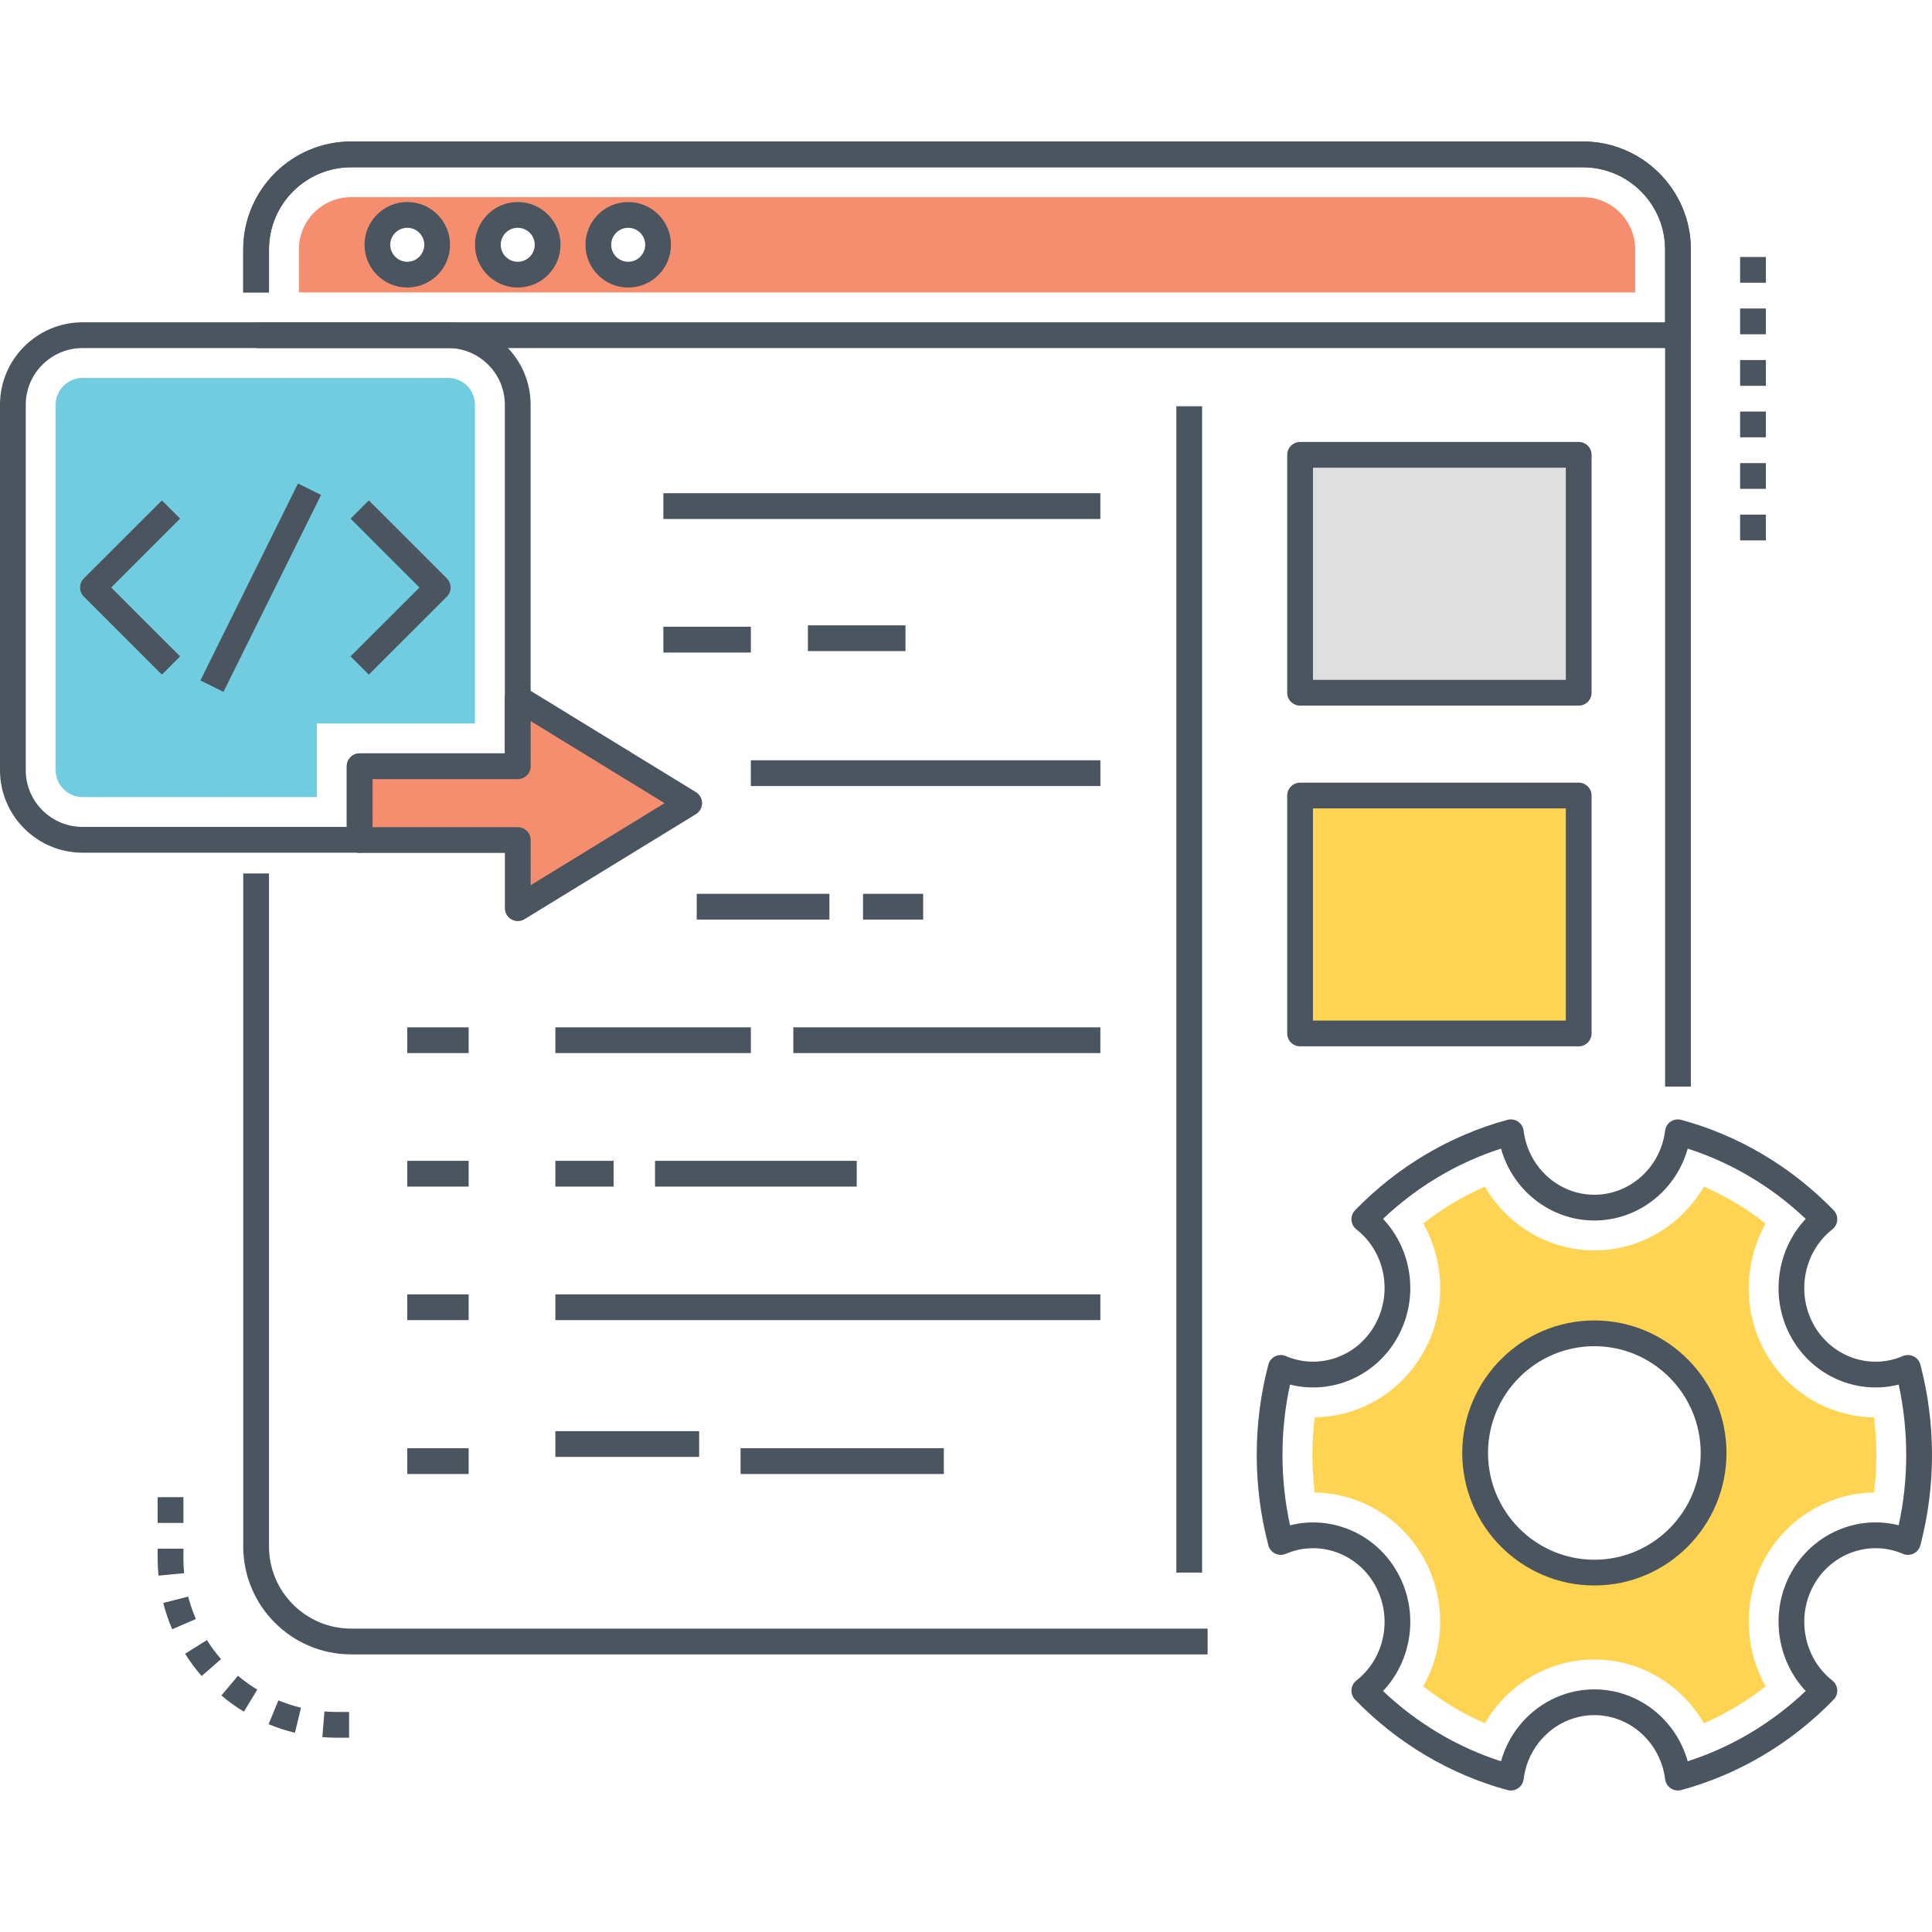
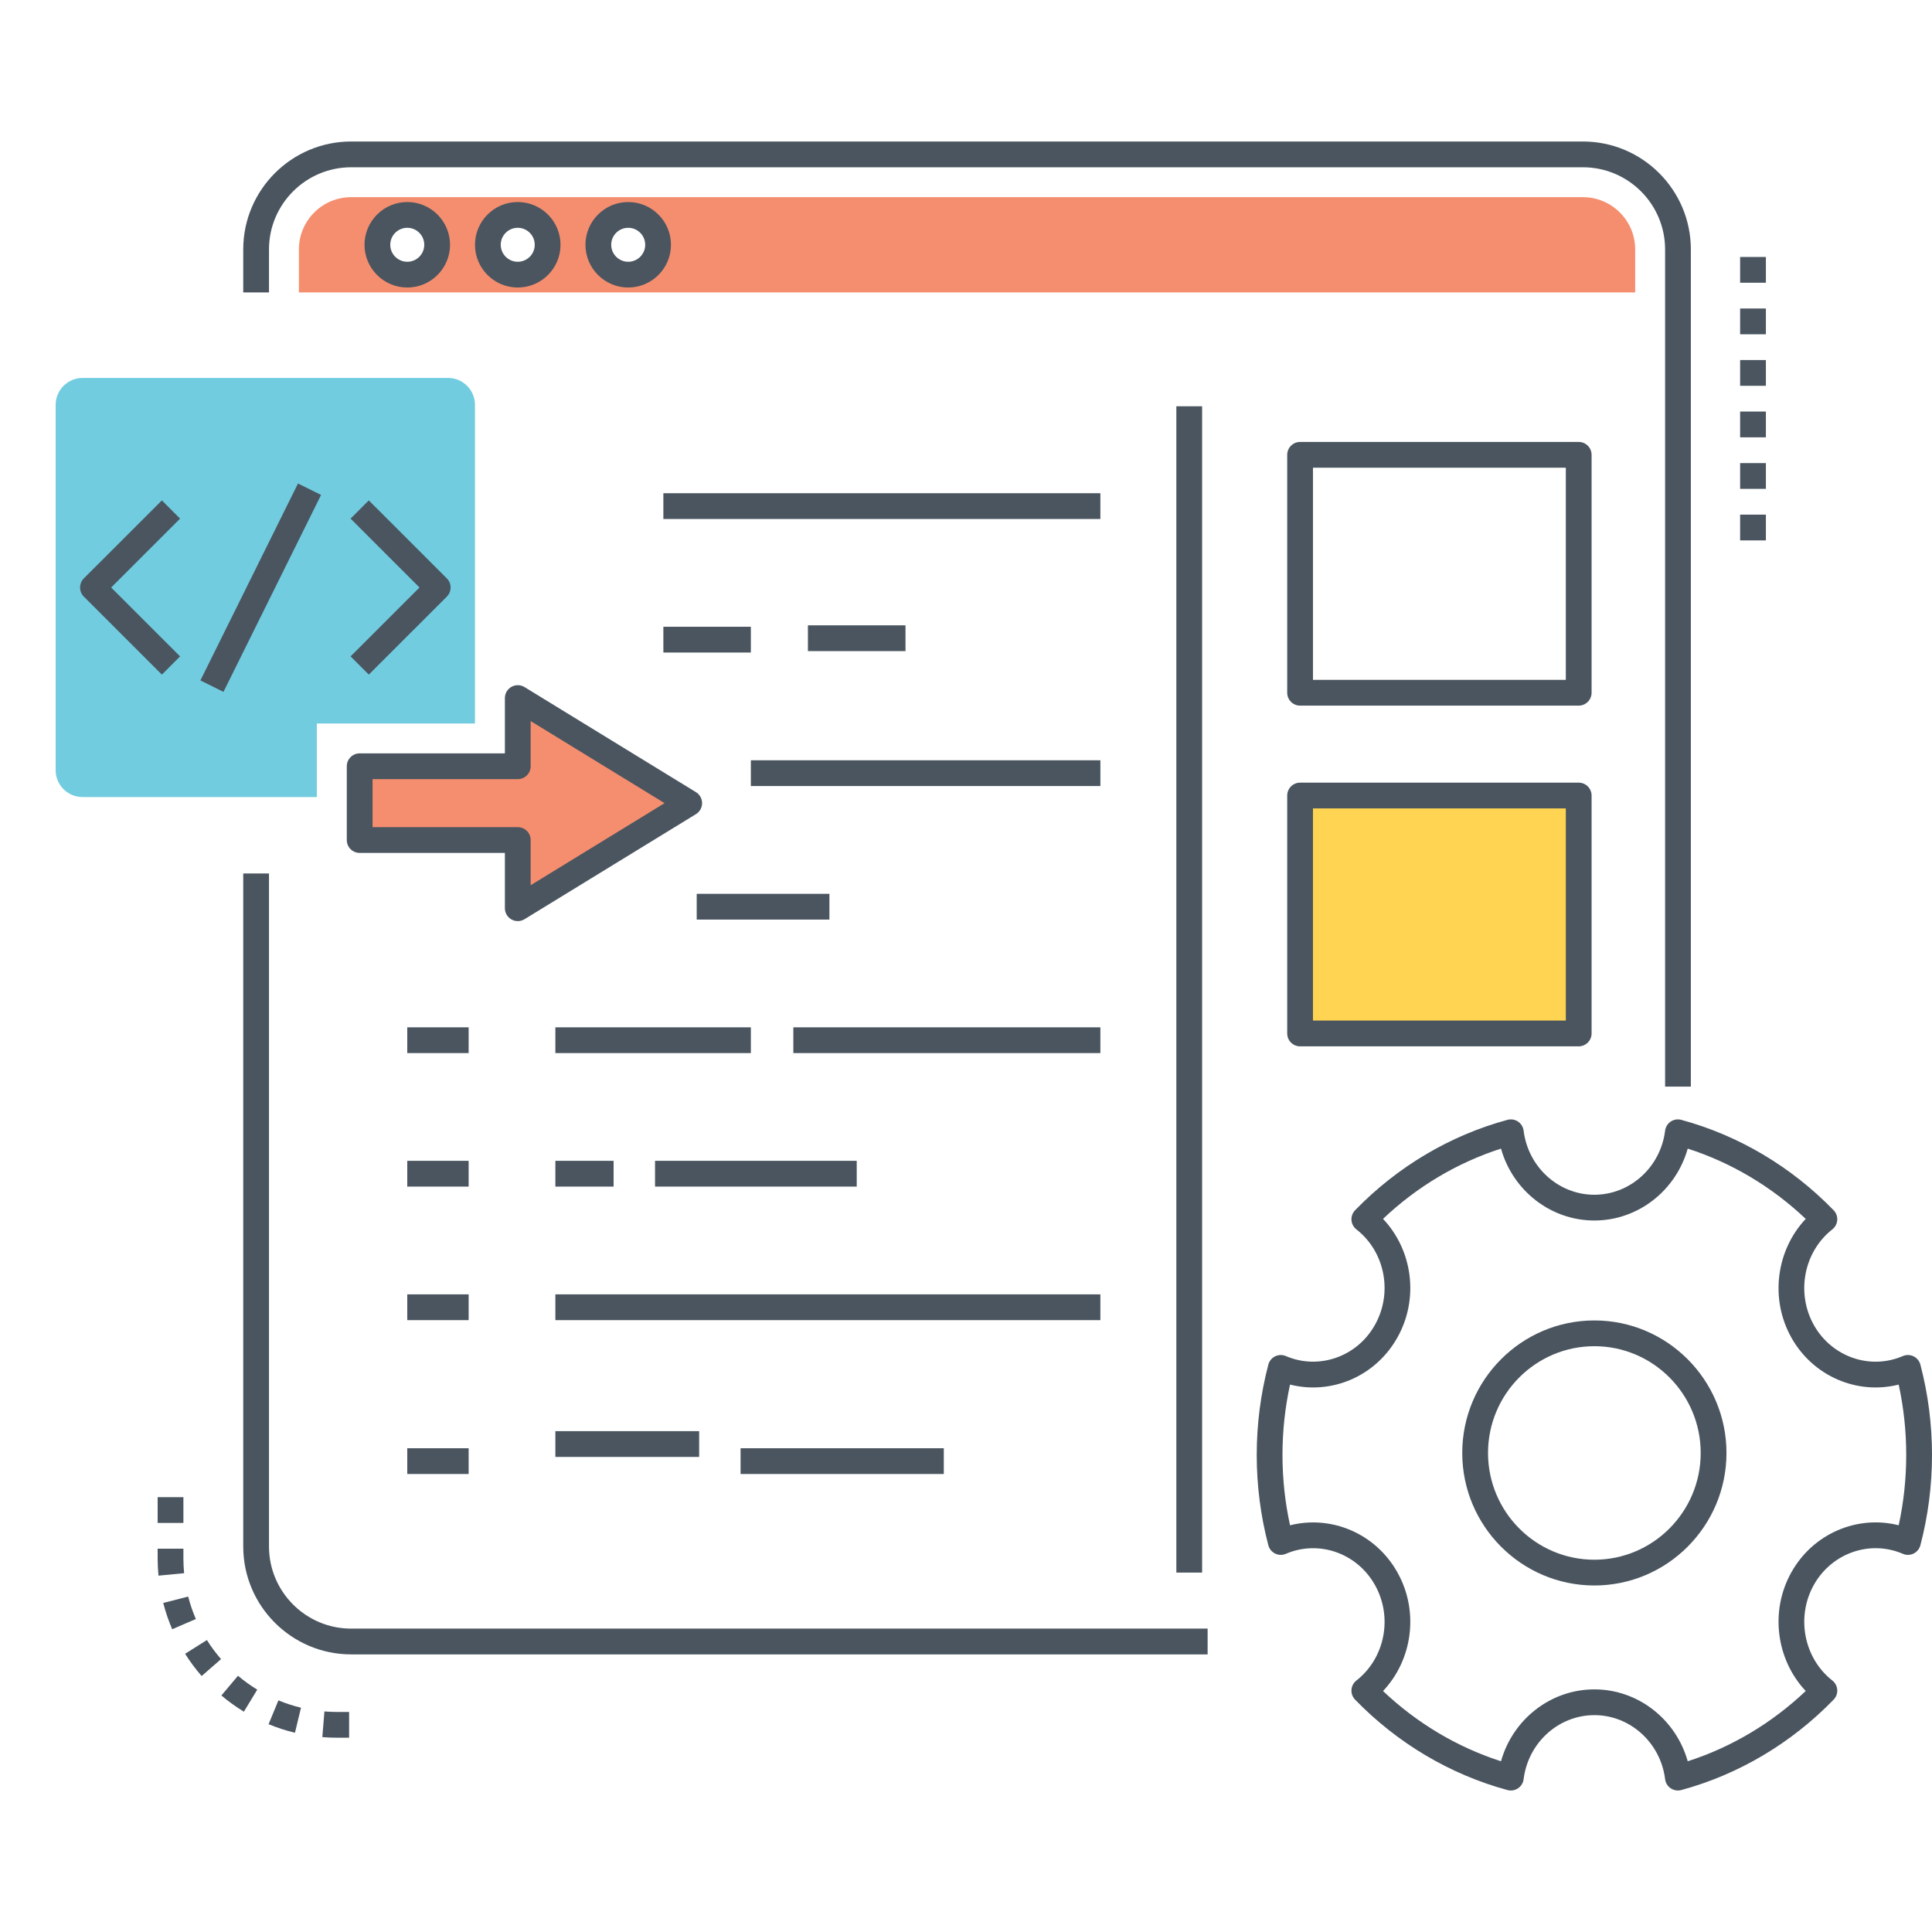
<svg xmlns="http://www.w3.org/2000/svg" width="100" height="100" viewBox="0 0 100 100" fill="none">
  <path d="M18.176 84.297C15.831 84.297 13.923 82.39 13.923 80.046V45.211H12.59V80.046C12.59 83.126 15.096 85.631 18.176 85.631H62.506V84.297H18.176V84.297Z" fill="#4A555F" />
  <path d="M81.931 7.324H18.176C15.096 7.324 12.59 9.829 12.59 12.909V15.135H13.923V12.909C13.923 10.565 15.831 8.658 18.176 8.658H81.931C84.277 8.658 86.185 10.565 86.185 12.909V56.243H87.518V12.909C87.518 9.829 85.012 7.324 81.931 7.324Z" fill="#4A555F" />
-   <path d="M23.194 16.682H4.276C1.918 16.682 0 18.597 0 20.951V39.865C0 42.219 1.918 44.135 4.276 44.135H18.615C18.983 44.135 19.281 43.836 19.281 43.468V40.328H26.798C27.166 40.328 27.465 40.03 27.465 39.661V20.951C27.465 18.597 25.549 16.682 23.194 16.682ZM26.131 38.995H18.615C18.247 38.995 17.948 39.293 17.948 39.661V42.801H4.276C2.653 42.801 1.333 41.484 1.333 39.865V20.952C1.333 19.332 2.653 18.015 4.276 18.015H23.194C24.813 18.015 26.131 19.333 26.131 20.952V38.995Z" fill="#4A555F" />
  <path d="M23.193 19.562H4.276C3.507 19.562 2.881 20.186 2.881 20.953V39.866C2.881 40.633 3.507 41.256 4.276 41.256H16.4V37.449H24.584V20.953C24.584 20.186 23.96 19.562 23.193 19.562Z" fill="#71CCE0" />
  <path d="M35.673 41.572L26.799 36.133V39.662H18.616V43.481H26.799V47.01L35.673 41.572Z" fill="#F58E6F" />
  <path d="M36.023 41.002L27.149 35.563C26.943 35.437 26.686 35.432 26.474 35.55C26.264 35.668 26.133 35.891 26.133 36.132V38.994H18.617C18.249 38.994 17.95 39.293 17.95 39.661V43.48C17.95 43.849 18.249 44.147 18.617 44.147H26.133V47.01C26.133 47.251 26.264 47.473 26.474 47.591C26.576 47.648 26.688 47.676 26.8 47.676C26.921 47.676 27.042 47.644 27.149 47.578L36.023 42.139C36.22 42.018 36.34 41.803 36.34 41.571C36.34 41.339 36.22 41.123 36.023 41.002ZM27.467 45.819V43.48C27.467 43.112 27.168 42.814 26.8 42.814H19.284V40.328H26.8C27.168 40.328 27.467 40.029 27.467 39.661V37.322L34.398 41.571L27.467 45.819Z" fill="#4A555F" />
  <path d="M23.128 29.937L19.089 25.9L18.146 26.844L21.713 30.409L18.146 33.974L19.089 34.918L23.128 30.881C23.253 30.756 23.323 30.586 23.323 30.409C23.323 30.232 23.253 30.062 23.128 29.937Z" fill="#4A555F" />
  <path d="M9.321 26.844L8.379 25.9L4.34 29.937C4.215 30.062 4.145 30.232 4.145 30.409C4.145 30.586 4.215 30.756 4.34 30.881L8.379 34.918L9.321 33.974L5.754 30.409L9.321 26.844Z" fill="#4A555F" />
  <path d="M10.373 35.219L15.424 25.026L16.618 25.618L11.567 35.811L10.373 35.219Z" fill="#4A555F" />
  <path d="M99.399 70.633C99.349 70.445 99.22 70.288 99.046 70.203C98.871 70.118 98.668 70.113 98.49 70.19C96.789 70.923 94.81 70.231 93.885 68.584C92.953 66.921 93.365 64.792 94.842 63.631C94.99 63.514 95.082 63.34 95.096 63.152C95.108 62.963 95.04 62.778 94.908 62.642C92.719 60.387 89.992 58.769 87.022 57.963C86.837 57.912 86.637 57.945 86.476 58.052C86.316 58.16 86.21 58.332 86.186 58.524C85.951 60.414 84.376 61.84 82.524 61.84C80.671 61.84 79.097 60.414 78.862 58.524C78.838 58.332 78.732 58.16 78.572 58.052C78.411 57.945 78.212 57.912 78.026 57.963C75.055 58.768 72.328 60.387 70.139 62.642C70.007 62.778 69.939 62.964 69.952 63.153C69.965 63.342 70.058 63.516 70.207 63.633C71.692 64.792 72.103 66.92 71.163 68.583C70.239 70.23 68.258 70.92 66.557 70.19C66.379 70.113 66.176 70.118 66.001 70.203C65.827 70.288 65.698 70.445 65.649 70.633C65.25 72.151 65.048 73.724 65.048 75.308C65.048 76.891 65.25 78.464 65.649 79.983C65.698 80.17 65.827 80.327 66.001 80.412C66.176 80.497 66.379 80.502 66.557 80.425C68.258 79.694 70.238 80.385 71.164 82.034C72.103 83.696 71.691 85.823 70.207 86.983C70.058 87.1 69.965 87.274 69.952 87.463C69.939 87.652 70.007 87.837 70.139 87.973C72.329 90.229 75.056 91.847 78.026 92.653C78.212 92.703 78.411 92.671 78.572 92.563C78.732 92.455 78.838 92.284 78.862 92.091C79.097 90.201 80.671 88.775 82.524 88.775C84.376 88.775 85.951 90.201 86.186 92.091C86.21 92.283 86.315 92.455 86.476 92.563C86.587 92.637 86.716 92.676 86.847 92.676C86.906 92.676 86.965 92.668 87.022 92.653C89.992 91.847 92.719 90.229 94.908 87.973C95.04 87.837 95.108 87.652 95.096 87.464C95.082 87.275 94.99 87.101 94.842 86.984C93.365 85.823 92.954 83.694 93.885 82.032C94.81 80.384 96.79 79.693 98.49 80.425C98.669 80.503 98.871 80.498 99.046 80.412C99.22 80.327 99.349 80.17 99.399 79.983C99.797 78.464 100 76.891 100 75.308C100 73.724 99.797 72.151 99.399 70.633ZM98.276 78.948C96.138 78.406 93.85 79.369 92.722 81.38C91.597 83.386 91.936 85.903 93.464 87.526C91.706 89.192 89.617 90.437 87.356 91.163C86.748 88.996 84.79 87.442 82.524 87.442C80.258 87.442 78.299 88.996 77.692 91.163C75.432 90.437 73.343 89.193 71.585 87.527C73.121 85.905 73.459 83.386 72.325 81.379C71.198 79.371 68.912 78.409 66.772 78.949C66.512 77.758 66.381 76.536 66.381 75.308C66.381 74.079 66.512 72.857 66.772 71.666C68.913 72.207 71.198 71.244 72.324 69.237C73.459 67.229 73.122 64.711 71.585 63.088C73.342 61.422 75.431 60.178 77.692 59.452C78.299 61.619 80.258 63.173 82.524 63.173C84.79 63.173 86.748 61.619 87.356 59.452C89.617 60.179 91.706 61.423 93.464 63.089C91.936 64.712 91.597 67.229 92.722 69.236C93.85 71.246 96.139 72.206 98.276 71.666C98.535 72.857 98.666 74.079 98.666 75.308C98.666 76.536 98.535 77.758 98.276 78.948Z" fill="#4A555F" />
-   <path d="M96.996 73.36C94.676 73.334 92.524 72.05 91.373 69.992C90.19 67.885 90.261 65.344 91.386 63.335C90.403 62.556 89.327 61.914 88.193 61.418C87.041 63.406 84.916 64.72 82.525 64.72C80.133 64.72 78.008 63.405 76.856 61.418C75.723 61.914 74.651 62.556 73.668 63.33C74.802 65.34 74.868 67.885 73.677 69.992C72.521 72.05 70.373 73.334 68.048 73.36C67.969 74.007 67.929 74.657 67.929 75.308C67.929 75.963 67.969 76.609 68.048 77.255C70.373 77.282 72.521 78.566 73.672 80.62C74.864 82.731 74.802 85.276 73.668 87.286C74.651 88.06 75.723 88.706 76.856 89.198C78.008 87.21 80.133 85.896 82.525 85.896C84.916 85.896 87.041 87.21 88.193 89.198C89.327 88.702 90.403 88.06 91.386 87.286C90.261 85.276 90.19 82.731 91.373 80.624C92.524 78.57 94.676 77.282 96.996 77.255C97.081 76.609 97.12 75.958 97.12 75.308C97.12 74.657 97.081 74.006 96.996 73.36ZM82.524 81.398C79.115 81.398 76.351 78.627 76.351 75.206C76.351 71.784 79.115 69.013 82.524 69.013C85.934 69.013 88.693 71.784 88.693 75.206C88.693 78.627 85.934 81.398 82.524 81.398Z" fill="#FFD452" />
  <path d="M82.524 68.346C78.754 68.346 75.686 71.423 75.686 75.205C75.686 78.987 78.754 82.064 82.524 82.064C86.294 82.064 89.362 78.987 89.362 75.205C89.362 71.423 86.294 68.346 82.524 68.346ZM82.524 80.731C79.489 80.731 77.02 78.252 77.02 75.205C77.02 72.158 79.489 69.679 82.524 69.679C85.559 69.679 88.028 72.158 88.028 75.205C88.028 78.252 85.559 80.731 82.524 80.731Z" fill="#4A555F" />
  <path d="M34.336 25.529H56.955V26.863H34.336V25.529Z" fill="#4A555F" />
  <path d="M34.336 32.441H38.864V33.775H34.336V32.441Z" fill="#4A555F" />
  <path d="M38.864 39.352H56.956V40.685H38.864V39.352Z" fill="#4A555F" />
  <path d="M36.062 46.264H42.93V47.597H36.062V46.264Z" fill="#4A555F" />
  <path d="M28.746 53.174H38.864V54.507H28.746V53.174Z" fill="#4A555F" />
  <path d="M28.746 66.996H56.955V68.33H28.746V66.996Z" fill="#4A555F" />
  <path d="M28.746 60.084H31.76V61.418H28.746V60.084Z" fill="#4A555F" />
  <path d="M33.904 60.084H44.344V61.418H33.904V60.084Z" fill="#4A555F" />
  <path d="M41.818 32.367H46.868V33.701H41.818V32.367Z" fill="#4A555F" />
  <path d="M21.08 53.174H24.257V54.507H21.08V53.174Z" fill="#4A555F" />
  <path d="M21.08 60.084H24.257V61.418H21.08V60.084Z" fill="#4A555F" />
  <path d="M28.746 74.076H36.188V75.41H28.746V74.076Z" fill="#4A555F" />
  <path d="M38.332 74.961H48.851V76.294H38.332V74.961Z" fill="#4A555F" />
  <path d="M21.08 74.961H24.257V76.294H21.08V74.961Z" fill="#4A555F" />
  <path d="M21.08 66.996H24.257V68.33H21.08V66.996Z" fill="#4A555F" />
-   <path d="M67.293 23.541H81.713V35.856H67.293V23.541Z" fill="#DFDFDF" />
  <path d="M81.713 22.875H67.293C66.925 22.875 66.626 23.173 66.626 23.542V35.856C66.626 36.225 66.925 36.523 67.293 36.523H81.713C82.081 36.523 82.38 36.225 82.38 35.856V23.542C82.38 23.173 82.081 22.875 81.713 22.875ZM81.047 35.19H67.959V24.209H81.047V35.19Z" fill="#4A555F" />
  <path d="M67.293 41.176H81.713V53.49H67.293V41.176Z" fill="#FFD452" />
  <path d="M81.713 40.51H67.293C66.925 40.51 66.626 40.808 66.626 41.177V53.491C66.626 53.86 66.925 54.158 67.293 54.158H81.713C82.081 54.158 82.38 53.86 82.38 53.491V41.177C82.38 40.808 82.081 40.51 81.713 40.51ZM81.047 52.824H67.959V41.843H81.047V52.824Z" fill="#4A555F" />
  <path d="M41.063 53.174H56.955V54.507H41.063V53.174Z" fill="#4A555F" />
-   <path d="M44.67 46.264H47.782V47.597H44.67V46.264Z" fill="#4A555F" />
  <path d="M60.888 21.029H62.221V81.397H60.888V21.029Z" fill="#4A555F" />
-   <path d="M81.931 7.324H18.176C15.096 7.324 12.59 9.829 12.59 12.909V15.135H13.923V12.909C13.923 10.565 15.831 8.658 18.176 8.658H81.931C84.277 8.658 86.185 10.565 86.185 12.909V16.682H13.257V18.015H86.851C87.219 18.015 87.518 17.717 87.518 17.348V12.909C87.518 9.829 85.012 7.324 81.931 7.324Z" fill="#4A555F" />
  <path d="M81.931 10.205H18.176C16.684 10.205 15.471 11.418 15.471 12.91V15.136H84.637V12.91C84.637 11.418 83.424 10.205 81.931 10.205ZM21.081 14.215C20.227 14.215 19.536 13.525 19.536 12.671C19.536 11.816 20.227 11.126 21.081 11.126C21.936 11.126 22.627 11.816 22.627 12.671C22.627 13.525 21.936 14.215 21.081 14.215ZM26.798 14.215C25.944 14.215 25.253 13.525 25.253 12.671C25.253 11.816 25.944 11.126 26.798 11.126C27.653 11.126 28.344 11.816 28.344 12.671C28.344 13.525 27.653 14.215 26.798 14.215ZM32.515 14.215C31.661 14.215 30.97 13.525 30.97 12.671C30.97 11.816 31.661 11.126 32.515 11.126C33.37 11.126 34.061 11.816 34.061 12.671C34.061 13.525 33.37 14.215 32.515 14.215Z" fill="#F58E6F" />
  <path d="M21.081 10.457C19.86 10.457 18.867 11.45 18.867 12.67C18.867 13.89 19.86 14.882 21.081 14.882C22.301 14.882 23.294 13.89 23.294 12.67C23.294 11.45 22.301 10.457 21.081 10.457ZM21.081 13.549C20.596 13.549 20.2 13.155 20.2 12.67C20.2 12.185 20.595 11.791 21.081 11.791C21.566 11.791 21.96 12.185 21.96 12.67C21.96 13.155 21.566 13.549 21.081 13.549Z" fill="#4A555F" />
  <path d="M26.798 10.457C25.578 10.457 24.585 11.45 24.585 12.67C24.585 13.89 25.578 14.882 26.798 14.882C28.019 14.882 29.012 13.89 29.012 12.67C29.012 11.45 28.019 10.457 26.798 10.457ZM26.798 13.549C26.313 13.549 25.918 13.155 25.918 12.67C25.918 12.185 26.313 11.791 26.798 11.791C27.283 11.791 27.678 12.185 27.678 12.67C27.678 13.155 27.283 13.549 26.798 13.549Z" fill="#4A555F" />
  <path d="M32.516 10.457C31.295 10.457 30.303 11.45 30.303 12.67C30.303 13.89 31.295 14.882 32.516 14.882C33.736 14.882 34.729 13.89 34.729 12.67C34.729 11.45 33.736 10.457 32.516 10.457ZM32.516 13.549C32.031 13.549 31.636 13.155 31.636 12.67C31.636 12.185 32.031 11.791 32.516 11.791C33.001 11.791 33.396 12.185 33.396 12.67C33.396 13.155 33.001 13.549 32.516 13.549Z" fill="#4A555F" />
  <path d="M90.068 22.636H91.402V21.302H90.068V22.636ZM90.068 25.303H91.402V23.97H90.068V25.303ZM90.068 27.971H91.402V26.637H90.068V27.971ZM90.068 19.969H91.402V18.635H90.068V19.969ZM90.068 13.301V14.634H91.402V13.301H90.068ZM90.068 17.302H91.402V15.968H90.068V17.302Z" fill="#4A555F" />
  <path d="M9.74 82.638L8.449 82.969C8.568 83.434 8.724 83.891 8.913 84.329L10.137 83.8C9.975 83.427 9.842 83.035 9.74 82.638ZM9.493 80.663V80.16H8.16V80.663C8.16 80.959 8.174 81.259 8.203 81.555L9.53 81.428C9.506 81.175 9.493 80.917 9.493 80.663ZM9.493 77.492H8.16V78.826H9.493V77.492ZM11.459 87.758C11.824 88.066 12.216 88.348 12.623 88.596L13.316 87.456C12.967 87.244 12.632 87.002 12.318 86.738L11.459 87.758ZM17.446 88.611C17.226 88.61 17.007 88.601 16.792 88.584L16.684 89.913C16.936 89.933 17.192 89.944 17.445 89.944H18.07V88.611H17.446ZM9.581 85.599C9.836 86.005 10.124 86.392 10.437 86.751L11.442 85.875C11.174 85.568 10.927 85.236 10.709 84.889L9.581 85.599ZM13.902 89.244C14.344 89.427 14.803 89.576 15.267 89.687L15.579 88.391C15.182 88.295 14.789 88.168 14.411 88.011L13.902 89.244Z" fill="#4A555F" />
</svg>